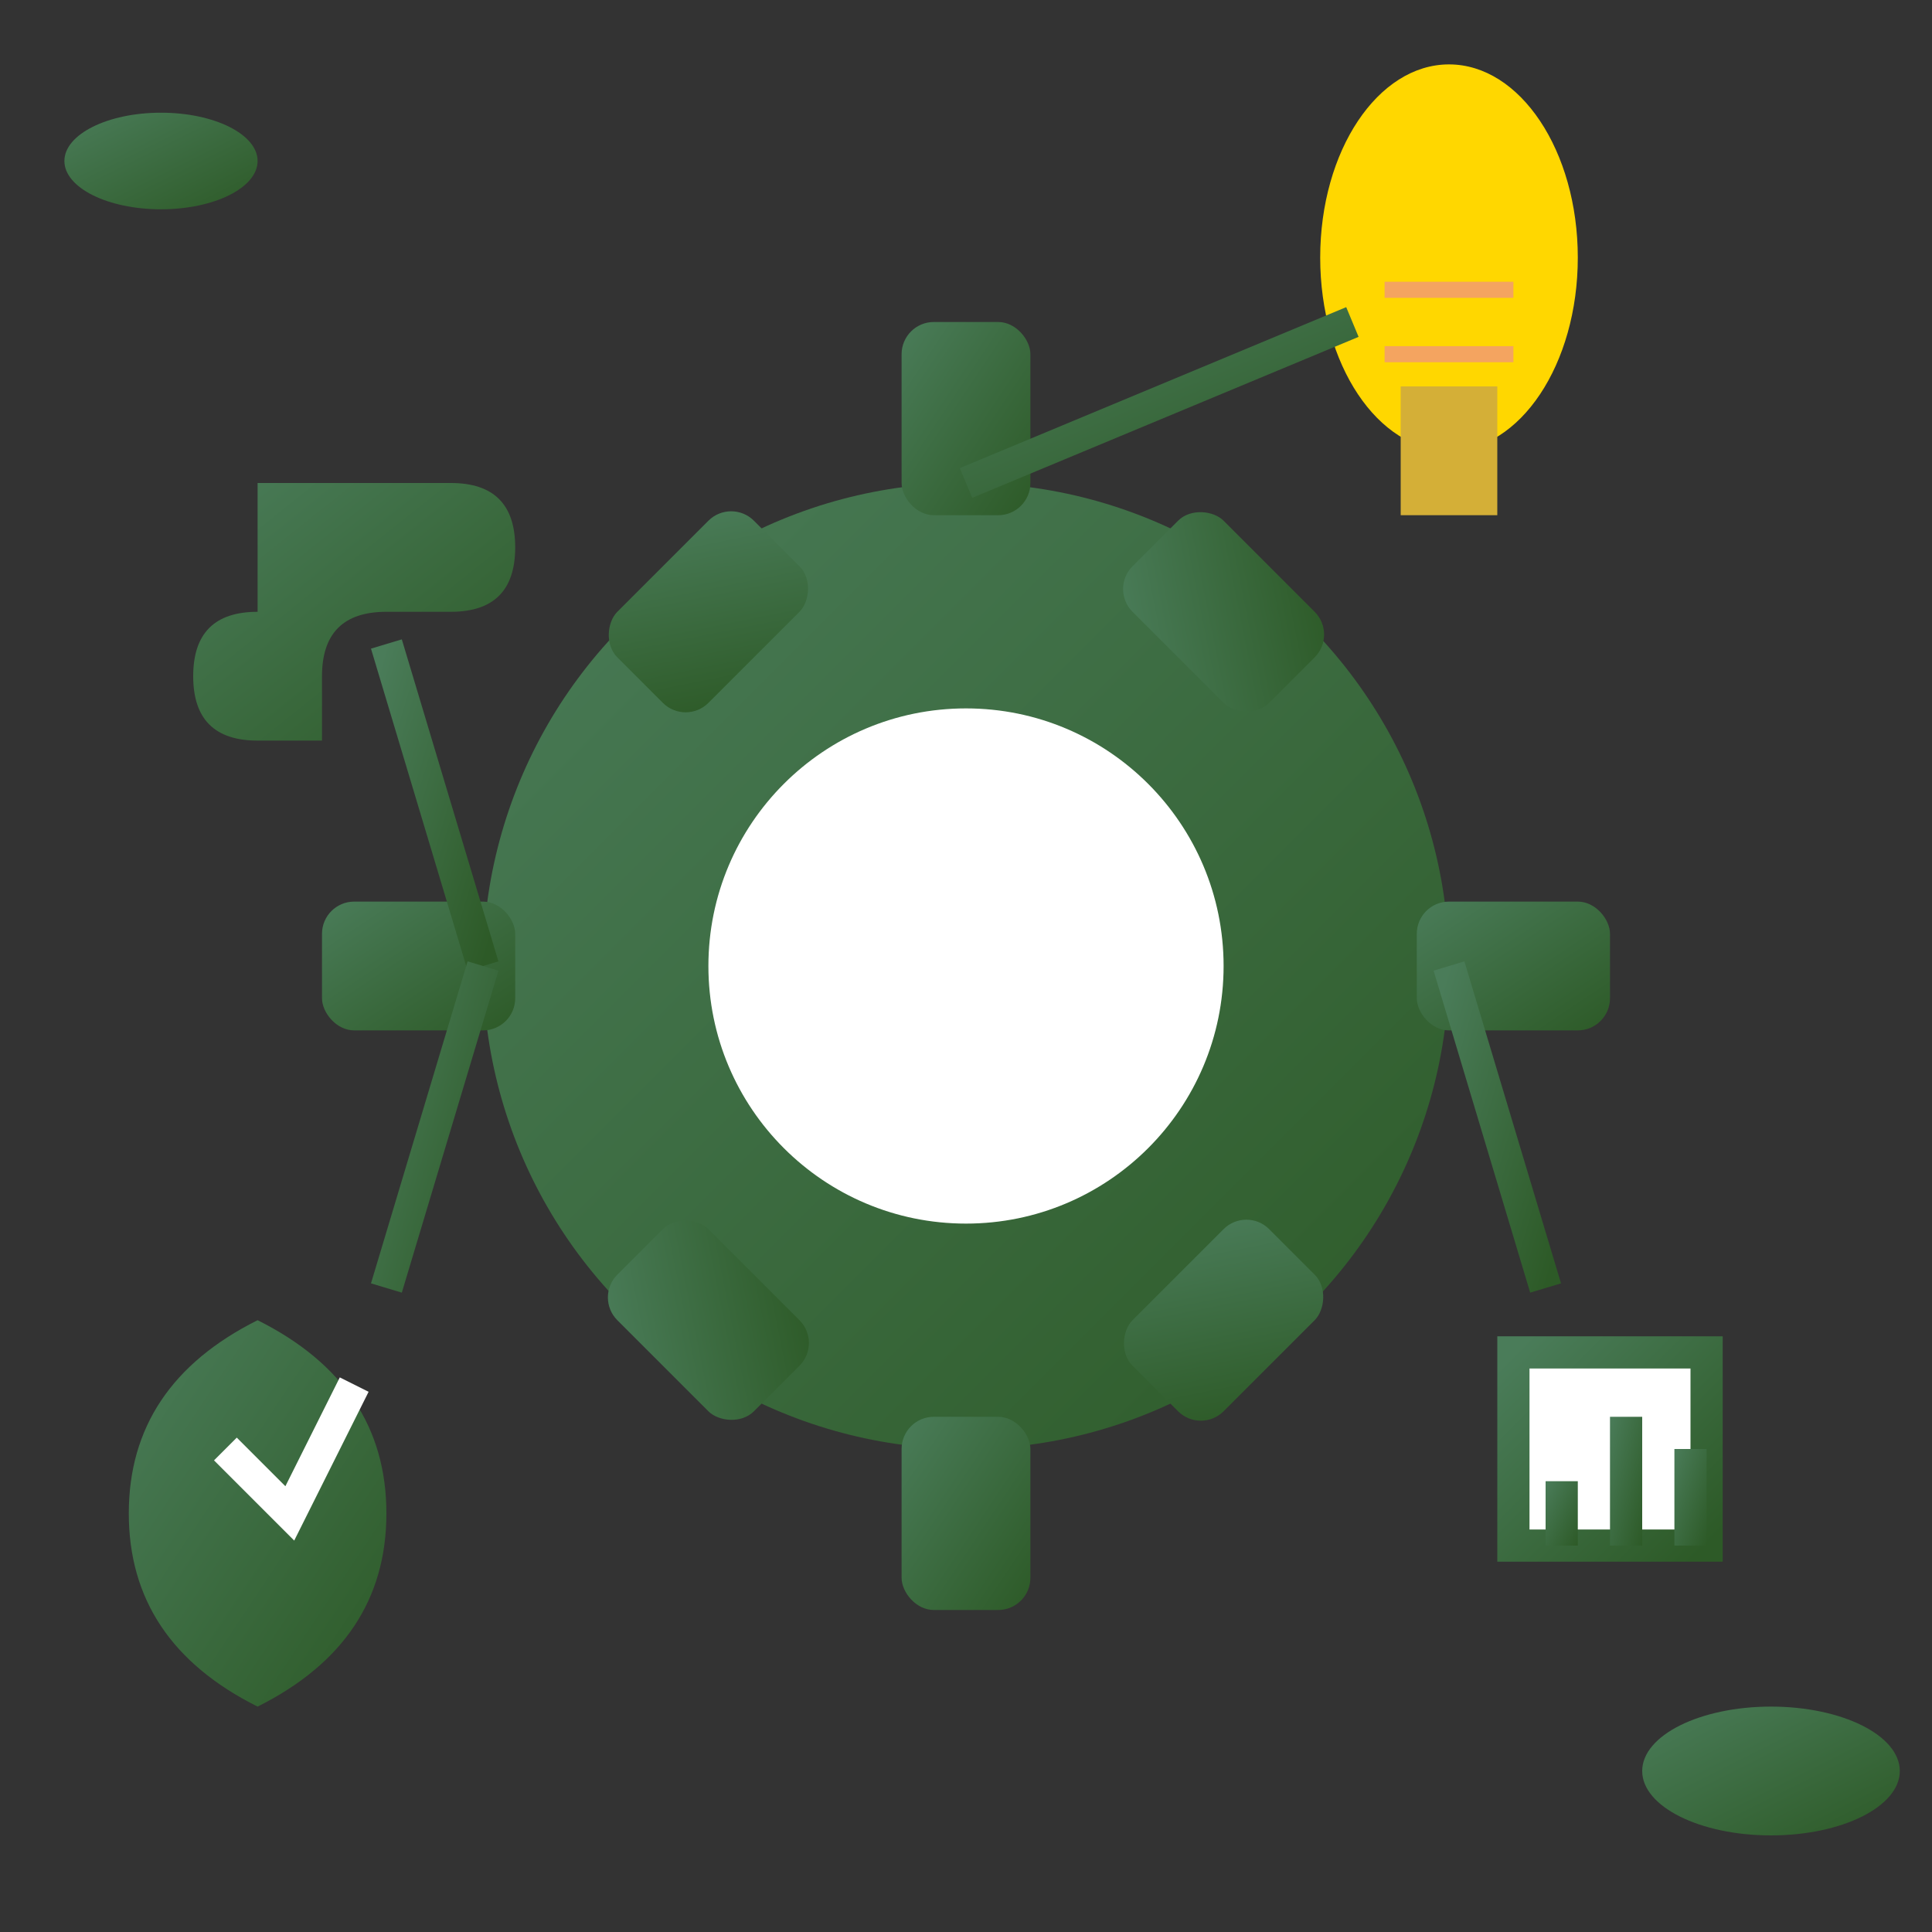
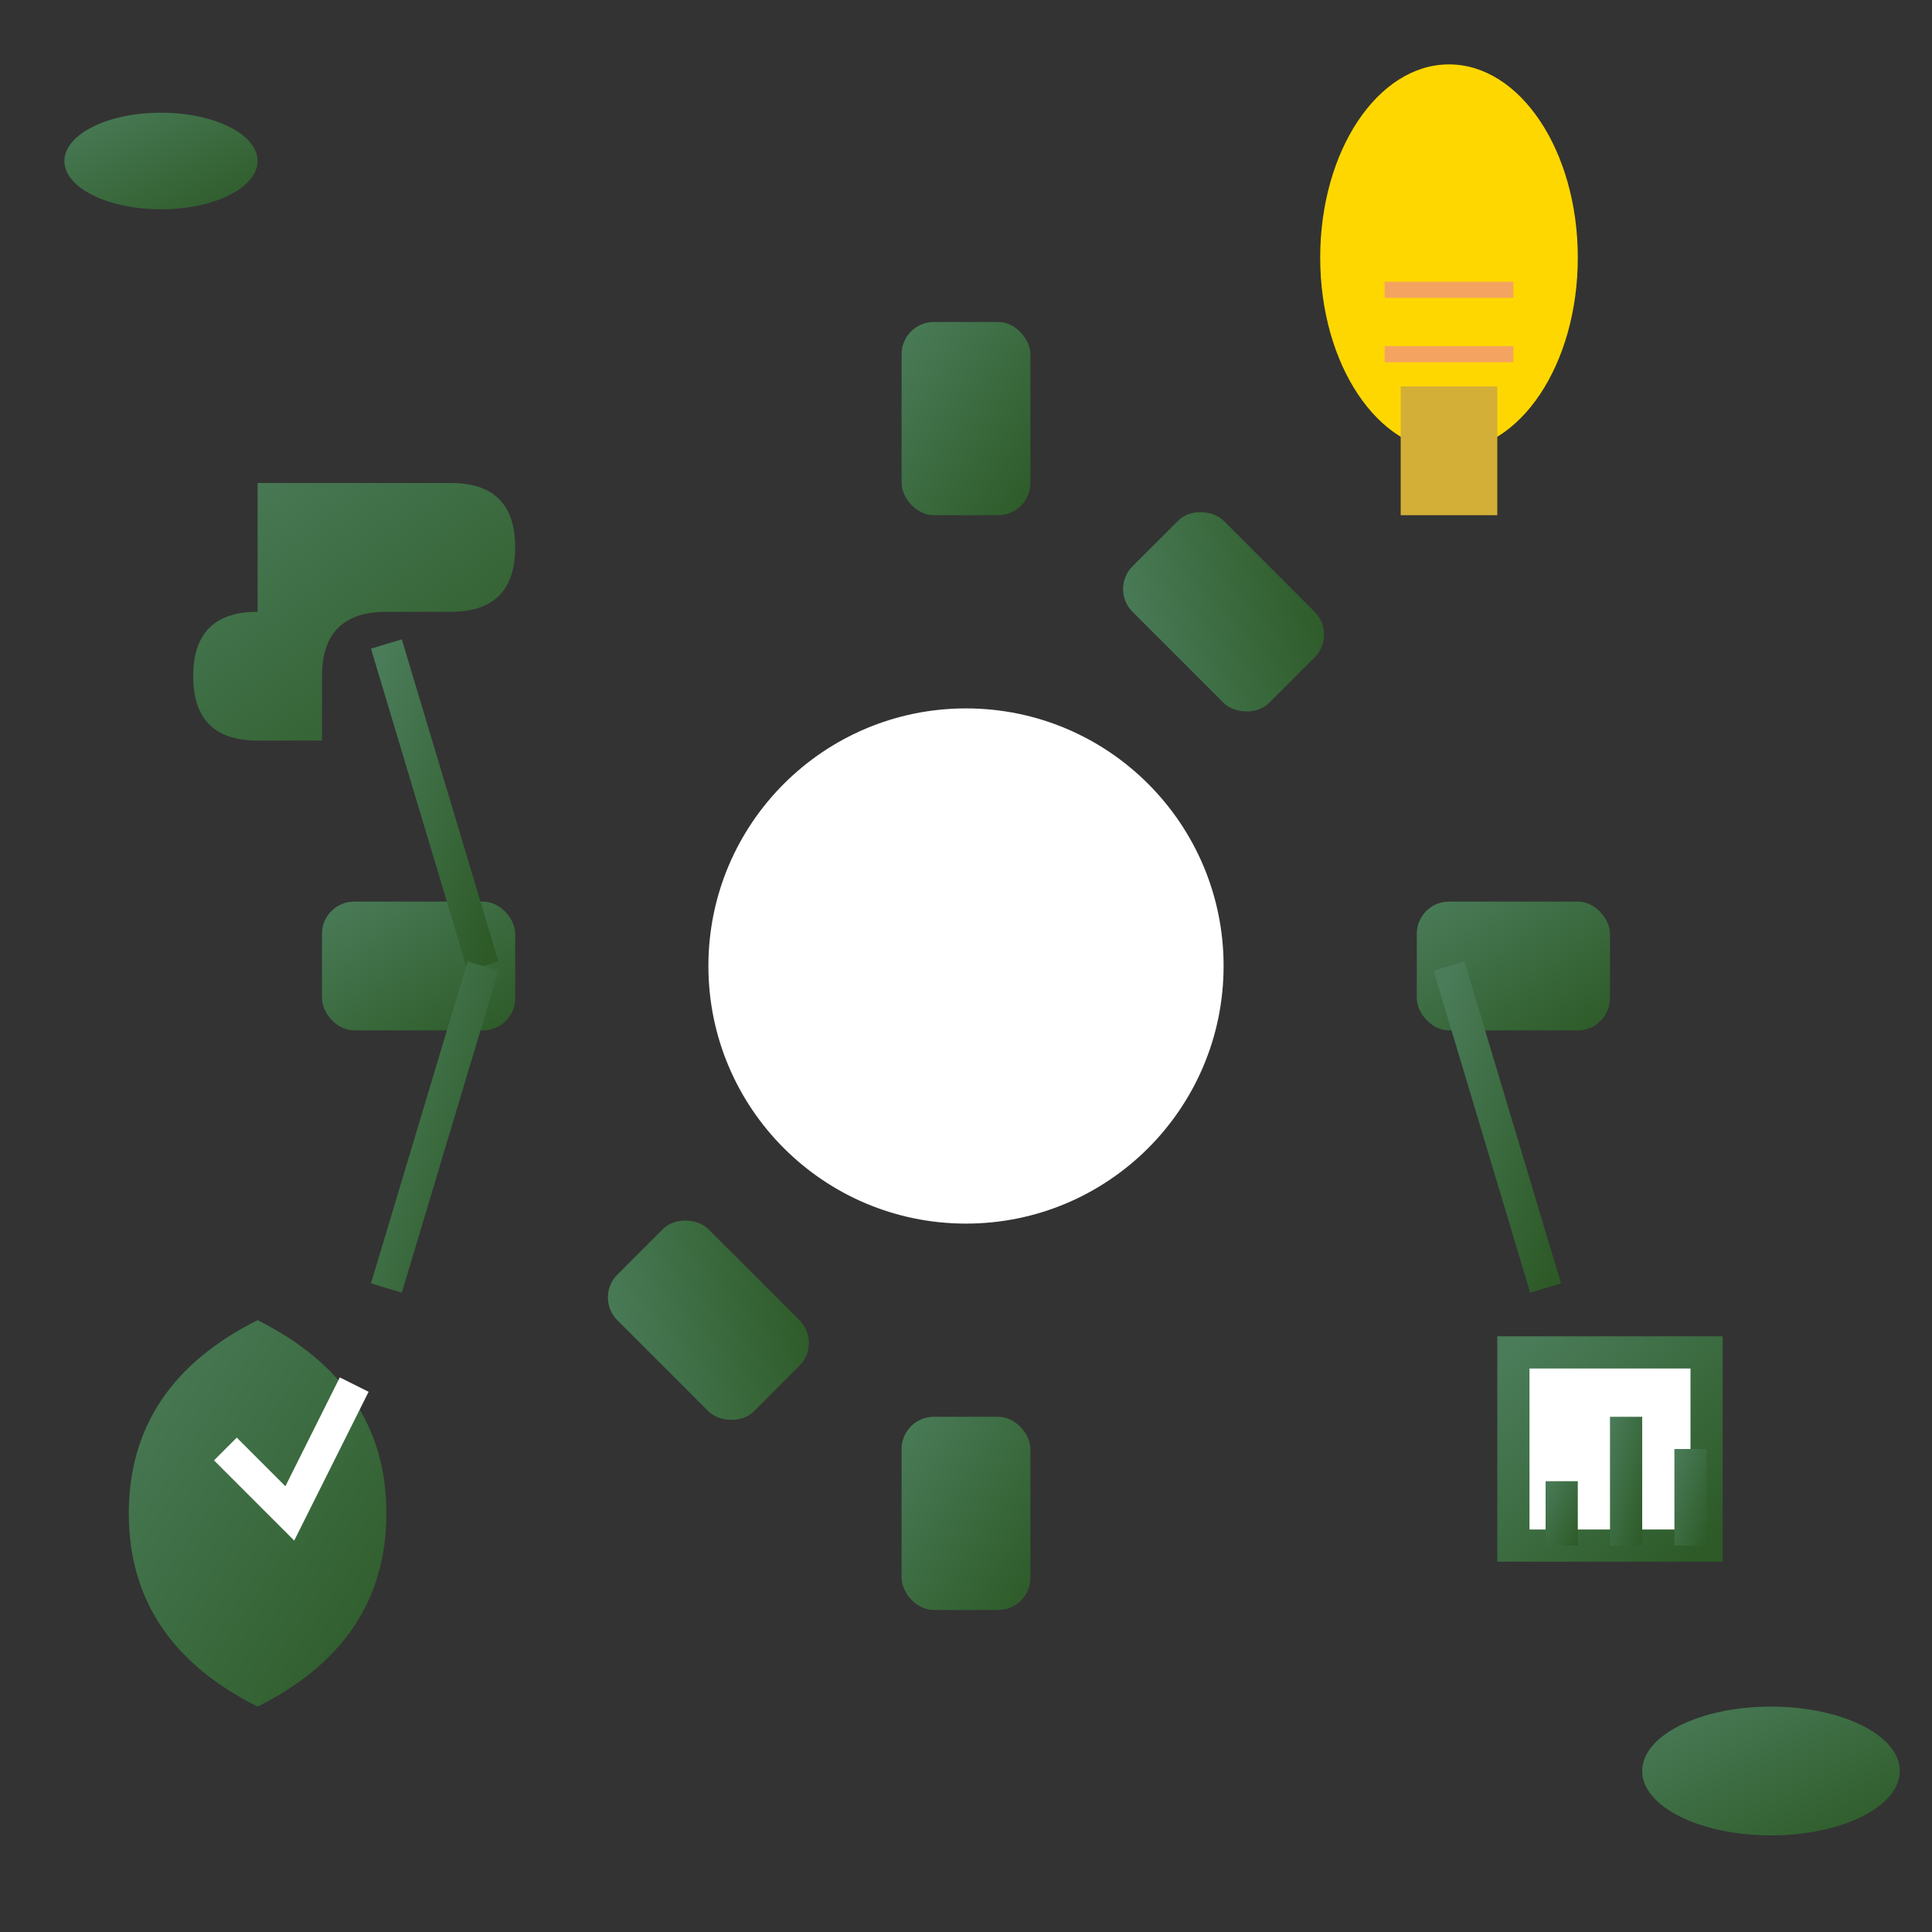
<svg xmlns="http://www.w3.org/2000/svg" width="60" height="60" viewBox="0 0 60 60" fill="none">
  <rect x="0" y="0" width="60" height="60" fill="#333333" stroke="none" />
  <defs>
    <linearGradient id="serviceGradient" x1="0%" y1="0%" x2="100%" y2="100%">
      <stop offset="0%" style="stop-color:#4a7c59;stop-opacity:1" />
      <stop offset="100%" style="stop-color:#2d5a27;stop-opacity:1" />
    </linearGradient>
  </defs>
-   <circle cx="30" cy="30" r="15" fill="url(#serviceGradient)" />
  <circle cx="30" cy="30" r="8" fill="#ffffff" />
  <g fill="url(#serviceGradient)">
    <rect x="28" y="10" width="4" height="6" rx="1" />
    <rect x="28" y="44" width="4" height="6" rx="1" />
    <rect x="10" y="28" width="6" height="4" rx="1" />
    <rect x="44" y="28" width="6" height="4" rx="1" />
-     <rect x="20" y="16" width="4" height="6" rx="1" transform="rotate(45 22 19)" />
    <rect x="36" y="16" width="4" height="6" rx="1" transform="rotate(-45 38 19)" />
    <rect x="20" y="38" width="4" height="6" rx="1" transform="rotate(-45 22 41)" />
-     <rect x="36" y="38" width="4" height="6" rx="1" transform="rotate(45 38 41)" />
  </g>
  <g transform="translate(45, 8)">
    <ellipse cx="0" cy="0" rx="4" ry="6" fill="#FFD700" />
    <rect x="-1.5" y="4" width="3" height="4" fill="#D4AF37" />
    <line x1="-2" y1="3" x2="2" y2="3" stroke="#F4A460" stroke-width="0.5" />
    <line x1="-2" y1="1" x2="2" y2="1" stroke="#F4A460" stroke-width="0.5" />
  </g>
  <g transform="translate(8, 15)">
    <path d="M0,0 L6,0 Q8,0 8,2 Q8,4 6,4 L4,4 Q2,4 2,6 L2,8 L0,8 Q-2,8 -2,6 Q-2,4 0,4 Z" fill="url(#serviceGradient)" />
  </g>
  <g transform="translate(8, 45)">
    <path d="M0,-4 Q-4,-2 -4,2 Q-4,6 0,8 Q4,6 4,2 Q4,-2 0,-4 Z" fill="url(#serviceGradient)" />
    <path d="M-1,0 L1,2 L3,-2" stroke="#ffffff" stroke-width="1" fill="none" />
  </g>
  <g transform="translate(50, 45)">
    <rect x="-3" y="-3" width="6" height="6" fill="#ffffff" stroke="url(#serviceGradient)" stroke-width="1" />
    <rect x="-2" y="1" width="1" height="2" fill="url(#serviceGradient)" />
    <rect x="0" y="-1" width="1" height="4" fill="url(#serviceGradient)" />
    <rect x="2" y="0" width="1" height="3" fill="url(#serviceGradient)" />
  </g>
  <g stroke="url(#serviceGradient)" stroke-width="1">
-     <line x1="30" y1="15" x2="42" y2="10" />
    <line x1="15" y1="30" x2="12" y2="20" />
    <line x1="15" y1="30" x2="12" y2="40" />
    <line x1="45" y1="30" x2="48" y2="40" />
  </g>
  <ellipse cx="5" cy="5" rx="3" ry="1.5" fill="url(#serviceGradient)" />
  <ellipse cx="55" cy="55" rx="4" ry="2" fill="url(#serviceGradient)" />
</svg>